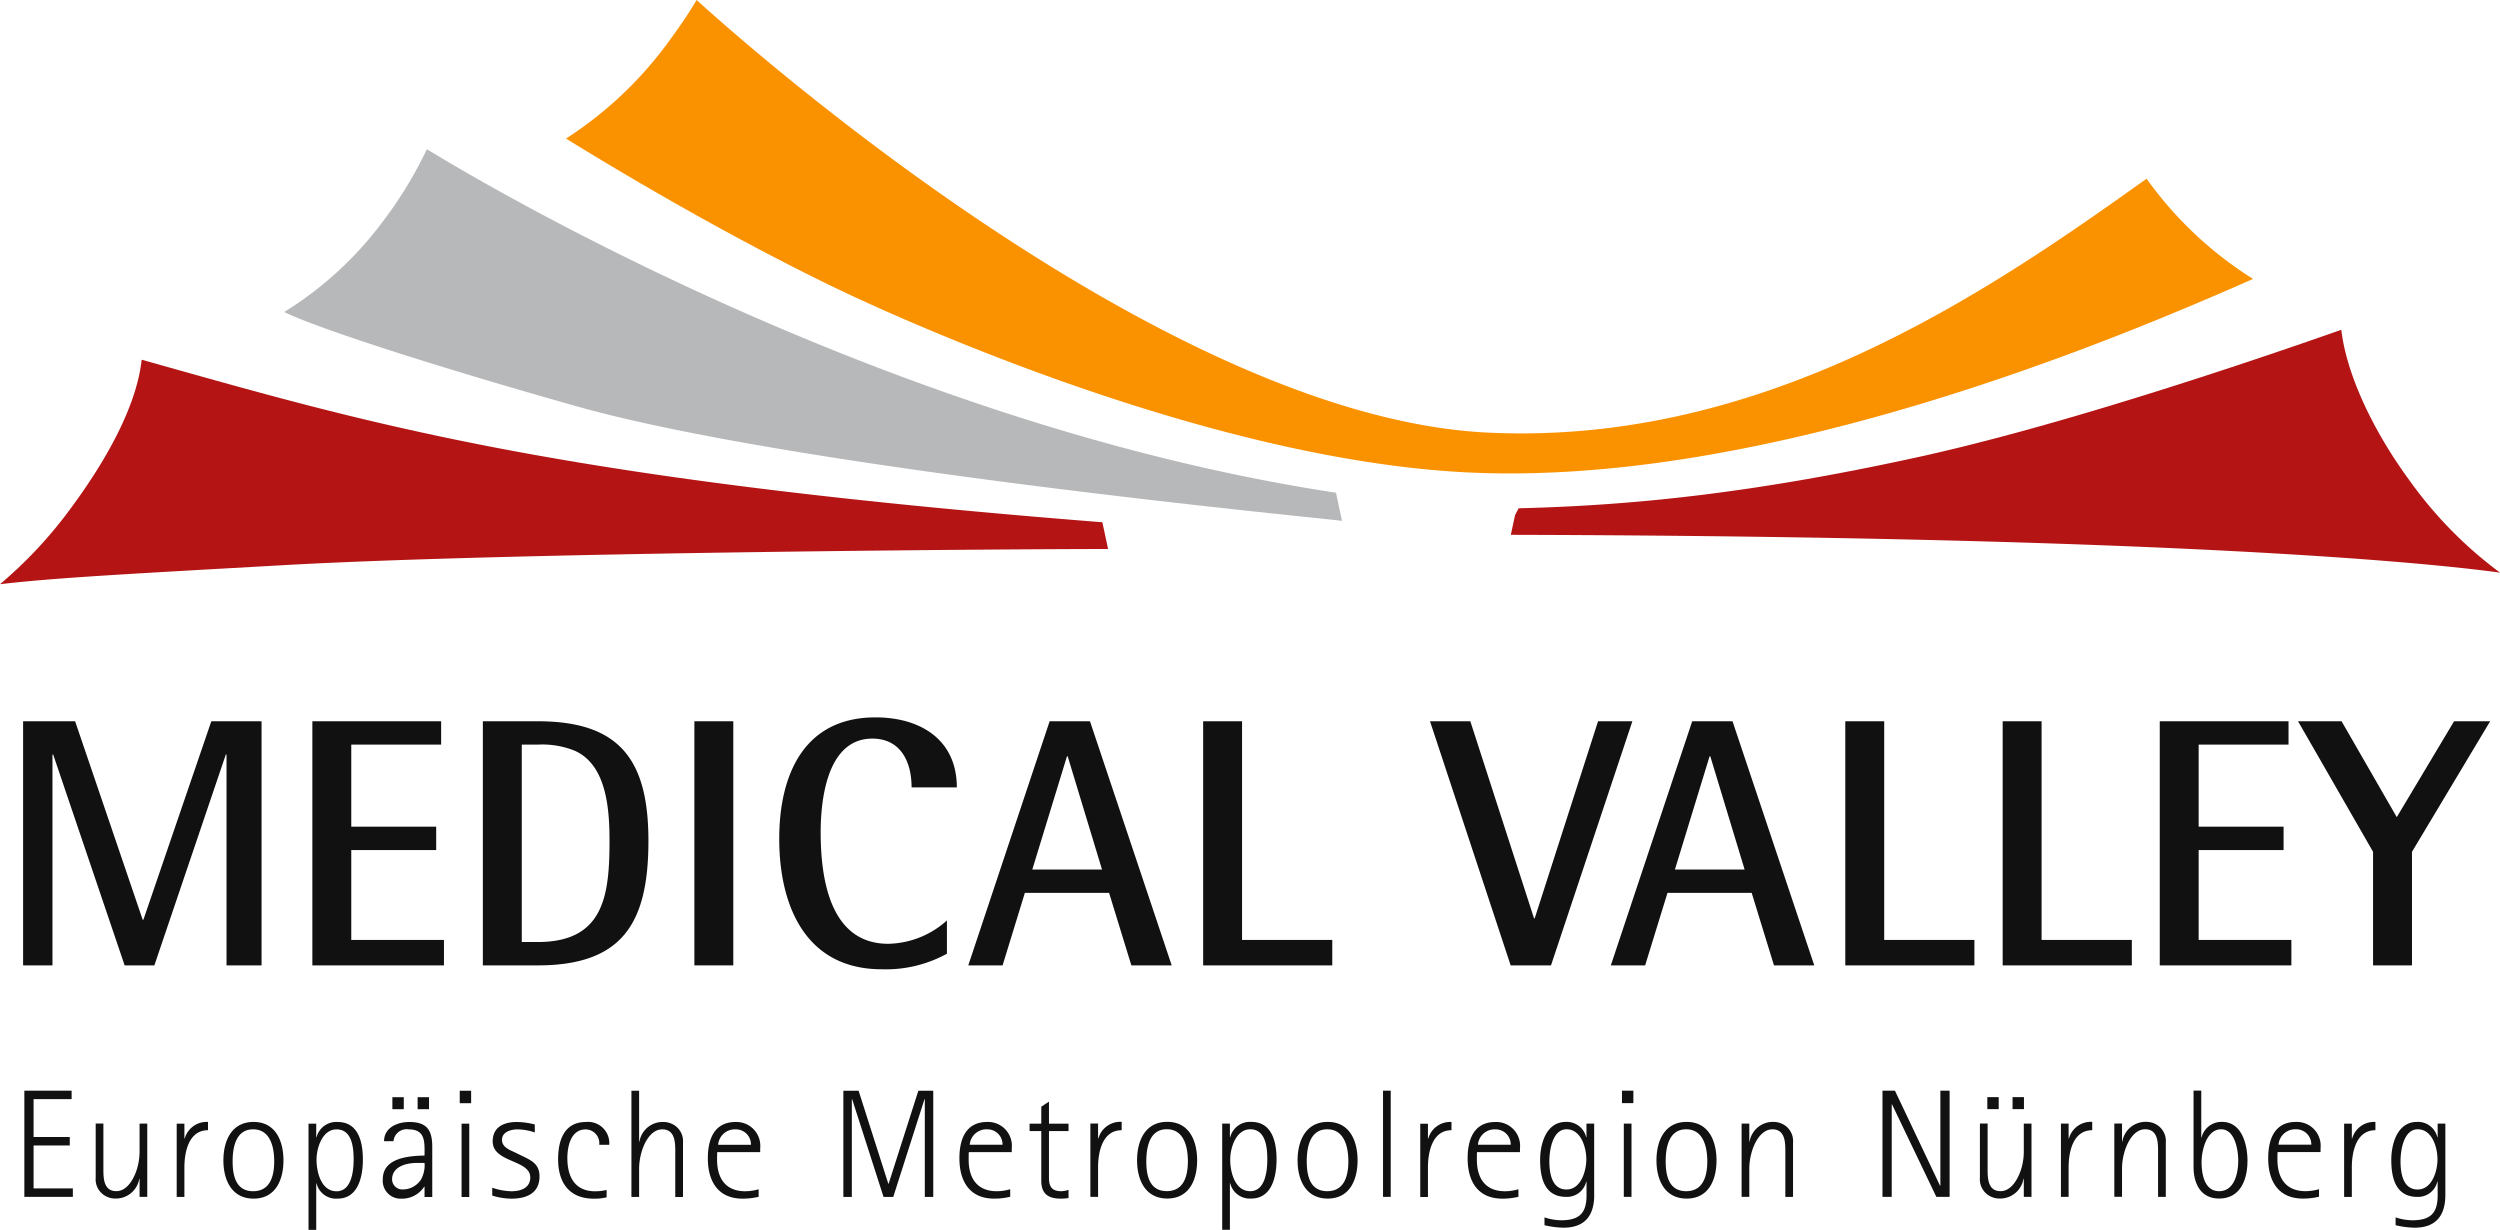
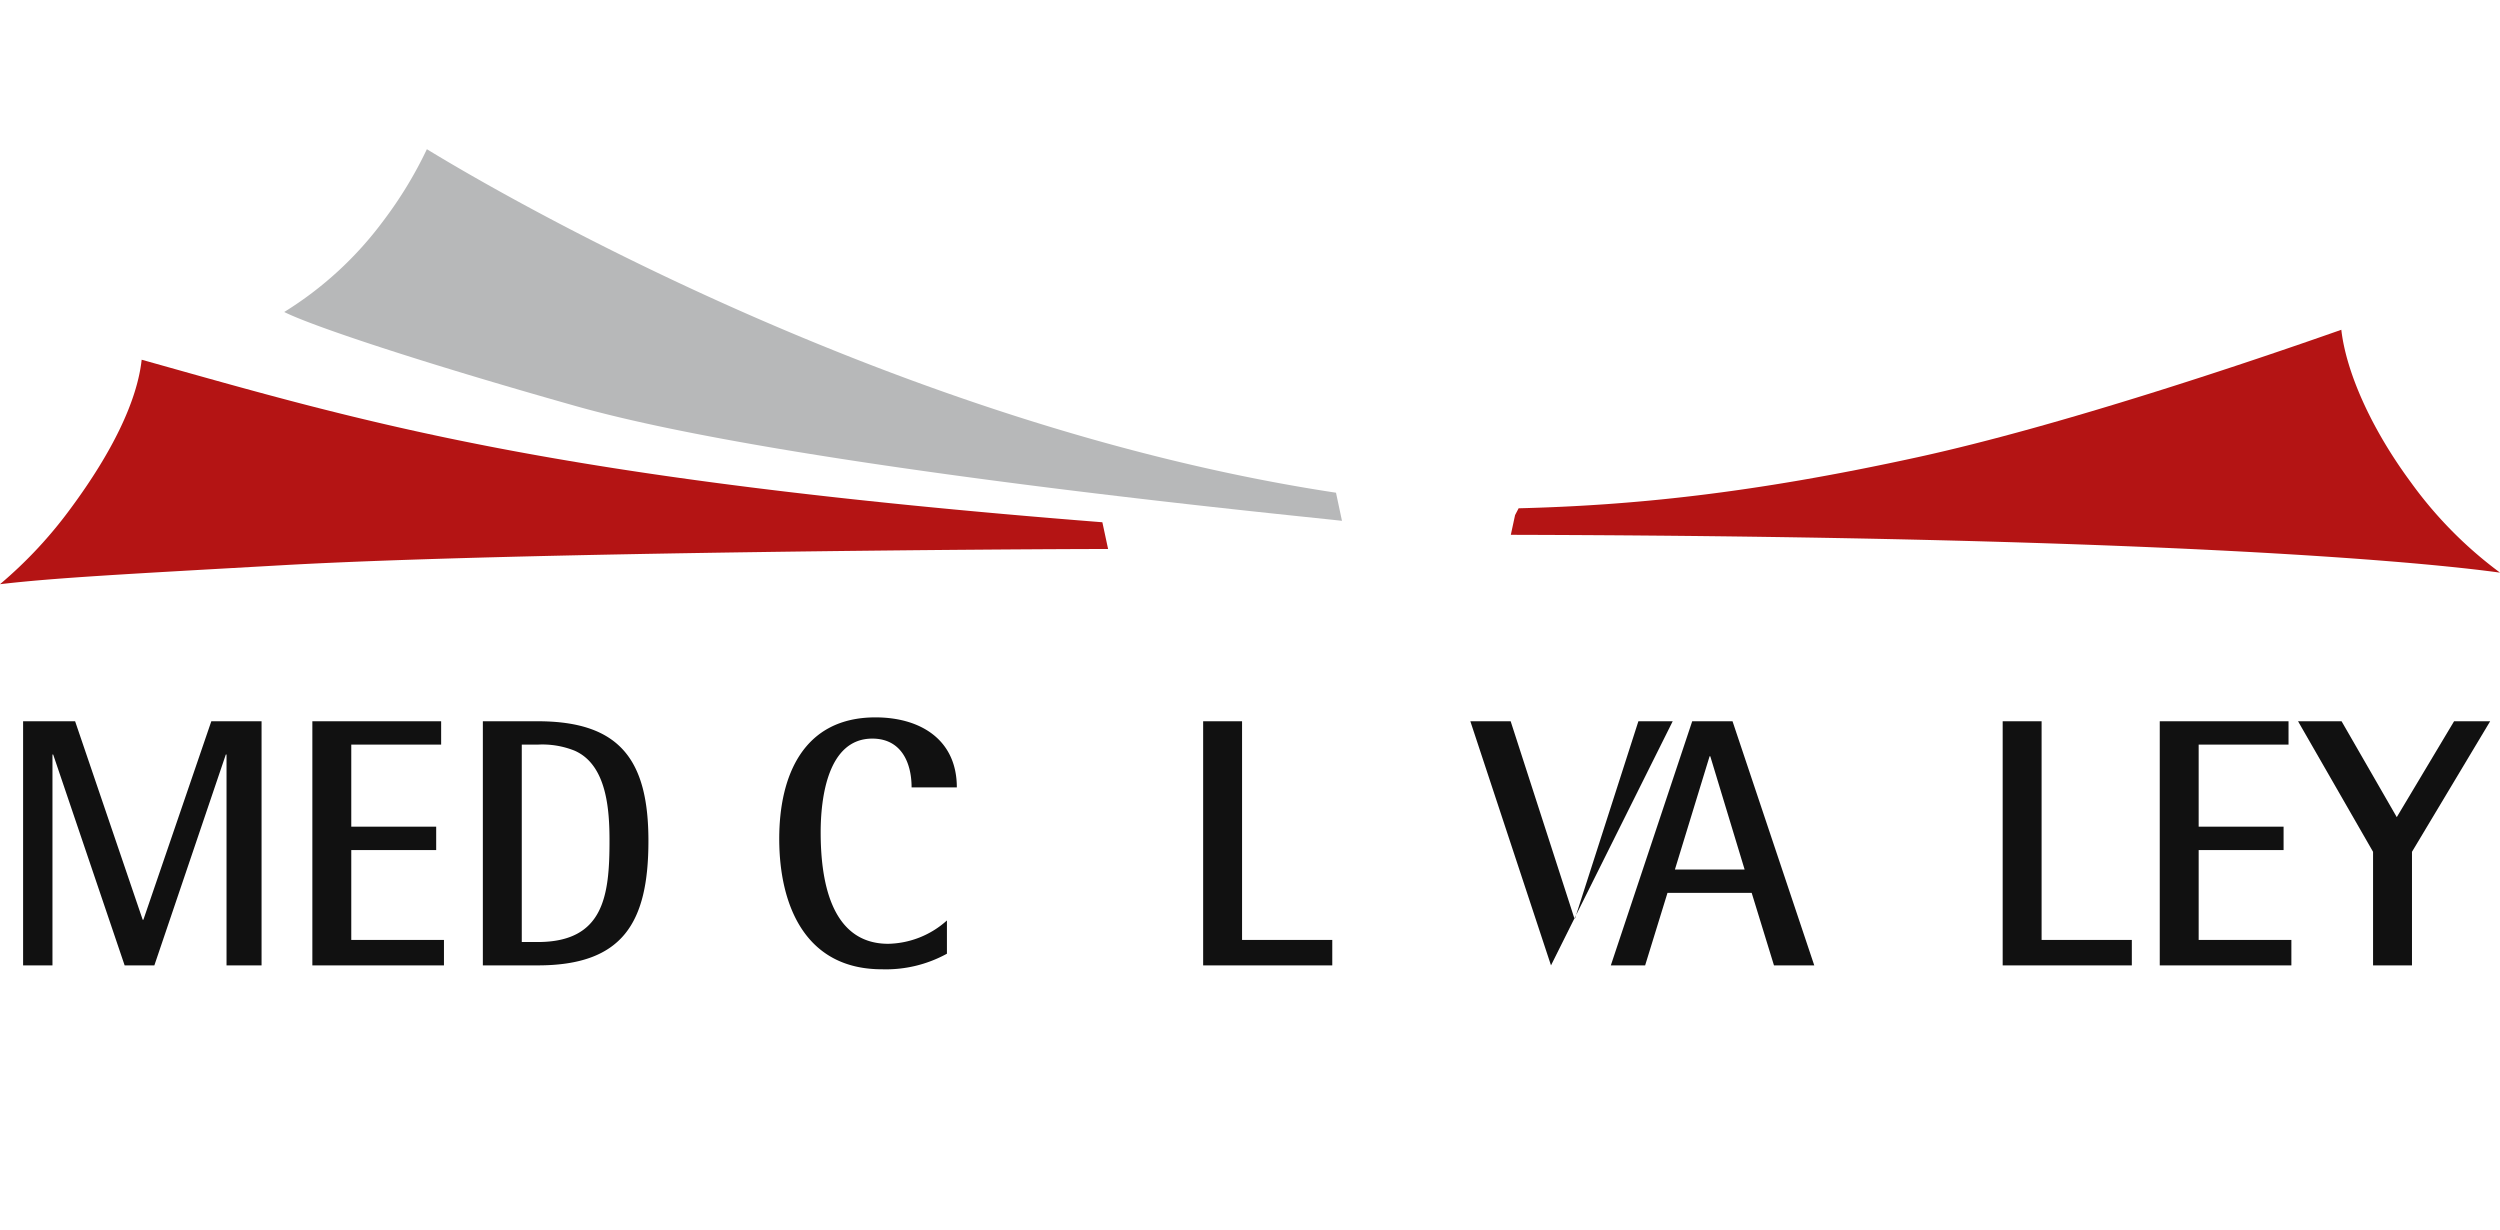
<svg xmlns="http://www.w3.org/2000/svg" width="268.373" height="132.022" viewBox="0 0 268.373 132.022">
  <g transform="translate(902.38 -4.708)">
-     <path d="M-640.718,129.16c0,1.256-.578,3.24-2.133,3.24-1.586,0-1.834-1.8-1.834-3.025,0-1.141.315-3.438,1.852-3.438,1.553,0,2.115,1.967,2.115,3.223m.844,3.835v-7.67h-.826v1.455h-.036a2.135,2.135,0,0,0-2.179-1.636c-2.117,0-2.762,2.363-2.762,4.083,0,1.917.463,3.966,2.795,3.966a2.116,2.116,0,0,0,2.146-1.635h.036v1.486c0,1.951-.828,2.661-2.745,2.661a5.882,5.882,0,0,1-1.769-.313v.842a9.407,9.407,0,0,0,2.051.265c2.281,0,3.289-1.306,3.289-3.5m-7.506-6.959v-.892a2.442,2.442,0,0,0-2.5,1.785h-.033v-1.6h-.827v7.868h.827V130.02c0-1.637.463-3.984,2.529-3.984m-6.879,1.554h-3.519a1.79,1.79,0,0,1,1.867-1.653,1.615,1.615,0,0,1,1.652,1.653m.992.793v-.412a2.562,2.562,0,0,0-2.629-2.827c-2.33,0-2.99,1.884-2.99,3.9,0,2.447,1.074,4.331,3.734,4.331a7.4,7.4,0,0,0,1.719-.2v-.809a5.307,5.307,0,0,1-1.437.214c-2.149,0-3.026-1.437-3.026-3.388,0-.263,0-.545.018-.81Zm-8.838.942c0,1.306-.4,3.256-2.05,3.256-1.6,0-1.883-1.884-1.883-3.124,0-1.223.511-3.52,2.1-3.52,1.5,0,1.836,2.264,1.836,3.388m.993.017c0-1.719-.581-4.2-2.729-4.2a2.2,2.2,0,0,0-2.2,1.669h-.033v-5.025h-.829v8.183c0,1.767.745,3.4,2.745,3.4,2.3,0,3.043-2.065,3.043-4.033m-8.766,3.851v-5.818a2.045,2.045,0,0,0-1.256-2.065,2.164,2.164,0,0,0-.8-.166,2.528,2.528,0,0,0-2.611,2.115h-.033v-1.934h-.827v7.868h.827v-3.007a6.462,6.462,0,0,1,.232-1.7c.264-1.025,1.008-2.545,2.248-2.545,1.32,0,1.389,1.306,1.389,2.3v4.959Zm-7.9-7.157v-.892a2.443,2.443,0,0,0-2.5,1.785h-.033v-1.6h-.826v7.868h.826V130.02c0-1.637.463-3.984,2.529-3.984m-6.515,7.157v-7.868h-.826v3.008a6.5,6.5,0,0,1-.231,1.7c-.281,1.026-1.025,2.545-2.266,2.545-1.322,0-1.386-1.3-1.386-2.3v-4.959h-.828v5.819a2.044,2.044,0,0,0,1.273,2.066,2.025,2.025,0,0,0,.777.165,2.545,2.545,0,0,0,2.627-2.116h.034v1.934Zm-3.52-10.711h-1.222v1.289h1.222Zm2.711,0h-1.223v1.289h1.223Zm-7.98,10.711v-11.4h-.993v10.2h-.033l-4.843-10.2h-1.338v11.4h.992v-9.934h.033l4.76,9.934Zm-16.809,0v-5.818a2.043,2.043,0,0,0-1.258-2.065,2.153,2.153,0,0,0-.793-.166,2.529,2.529,0,0,0-2.611,2.115h-.033v-1.934h-.826v7.868h.826v-3.007a6.545,6.545,0,0,1,.23-1.7c.266-1.025,1.01-2.545,2.248-2.545,1.323,0,1.391,1.306,1.391,2.3v4.959Zm-9.205-3.818c0,1.537-.414,3.206-2.266,3.206-1.867,0-2.2-1.686-2.2-3.206,0-1.471.33-3.438,2.2-3.438s2.266,1.951,2.266,3.438m.99-.1c0-2.067-.826-4.132-3.207-4.132s-3.238,2.049-3.238,4.132.875,4.1,3.238,4.1c2.381,0,3.207-2.033,3.207-4.1m-9.125-3.951h-.826v7.868h.826Zm.2-3.537h-1.223v1.339h1.223Zm-5.051,7.372c0,1.256-.578,3.24-2.131,3.24-1.588,0-1.836-1.8-1.836-3.025,0-1.141.314-3.438,1.851-3.438,1.553,0,2.116,1.967,2.116,3.223m.843,3.835v-7.67h-.826v1.455h-.033a2.14,2.14,0,0,0-2.182-1.636c-2.117,0-2.761,2.363-2.761,4.083,0,1.917.463,3.966,2.8,3.966a2.119,2.119,0,0,0,2.148-1.635h.033v1.486c0,1.951-.828,2.661-2.744,2.661a5.893,5.893,0,0,1-1.769-.313v.842a9.39,9.39,0,0,0,2.05.265c2.282,0,3.289-1.306,3.289-3.5m-8.962-5.4h-3.52a1.79,1.79,0,0,1,1.867-1.653,1.617,1.617,0,0,1,1.653,1.653m.992.793v-.412a2.562,2.562,0,0,0-2.627-2.827c-2.332,0-2.992,1.884-2.992,3.9,0,2.447,1.074,4.331,3.734,4.331a7.4,7.4,0,0,0,1.719-.2v-.809a5.3,5.3,0,0,1-1.438.214c-2.148,0-3.023-1.437-3.023-3.388,0-.263,0-.545.015-.81Zm-7.352-2.347v-.892a2.44,2.44,0,0,0-2.494,1.785h-.033v-1.6h-.826v7.868h.826V130.02c0-1.637.463-3.984,2.527-3.984m-6.523-4.248h-.826v11.4h.826Zm-4.549,7.587c0,1.537-.414,3.206-2.266,3.206-1.867,0-2.2-1.686-2.2-3.206,0-1.471.331-3.438,2.2-3.438s2.266,1.951,2.266,3.438m.99-.1c0-2.067-.826-4.132-3.2-4.132s-3.24,2.049-3.24,4.132.875,4.1,3.24,4.1,3.2-2.033,3.2-4.1m-9.689-.116c0,1.191-.2,3.421-1.834,3.421-1.653,0-2.149-2.065-2.149-3.388,0-1.24.611-3.256,2.149-3.256,1.67,0,1.834,1.967,1.834,3.223m.992.016c0-1.851-.463-4.032-2.711-4.032a2.186,2.186,0,0,0-2.264,1.636h-.033v-1.455h-.827v11.4h.827v-4.992h.033a2.158,2.158,0,0,0,2.264,1.637c2.232,0,2.711-2.413,2.711-4.2m-9.519.2c0,1.537-.413,3.206-2.264,3.206-1.868,0-2.2-1.686-2.2-3.206,0-1.471.331-3.438,2.2-3.438s2.264,1.951,2.264,3.438m.992-.1c0-2.067-.827-4.132-3.207-4.132s-3.24,2.049-3.24,4.132.877,4.1,3.24,4.1c2.38,0,3.207-2.033,3.207-4.1m-8.1-3.24v-.892a2.443,2.443,0,0,0-2.5,1.785h-.033v-1.6h-.826v7.868h.826V130.02c0-1.637.463-3.984,2.529-3.984m-5.7,7.274v-.876a2.223,2.223,0,0,1-.81.147c-.975,0-1.289-.512-1.289-1.4v-5.057h2.1v-.794h-2.1v-2.363l-.826.545v1.818h-1.256v.794h1.256v5.322c0,1.373.694,1.934,2.082,1.934a4.987,4.987,0,0,0,.843-.065m-7.086-5.72h-3.52a1.791,1.791,0,0,1,1.867-1.653,1.616,1.616,0,0,1,1.653,1.653m.992.793v-.412a2.562,2.562,0,0,0-2.628-2.827c-2.331,0-2.992,1.884-2.992,3.9,0,2.447,1.075,4.331,3.736,4.331a7.422,7.422,0,0,0,1.719-.2v-.809a5.326,5.326,0,0,1-1.438.214c-2.149,0-3.025-1.437-3.025-3.388,0-.263,0-.545.016-.81Zm-8.428,4.81v-11.4h-1.6l-3.191,9.984h-.033l-3.19-9.984h-1.636v11.4h.909V122.7h.033l3.372,10.5h1.041l3.356-10.5h.033v10.5Zm-19.57-5.6h-3.52a1.792,1.792,0,0,1,1.868-1.653,1.616,1.616,0,0,1,1.652,1.653m.992.793v-.412a2.563,2.563,0,0,0-2.628-2.827c-2.331,0-2.992,1.884-2.992,3.9,0,2.447,1.075,4.331,3.736,4.331a7.422,7.422,0,0,0,1.719-.2v-.809a5.326,5.326,0,0,1-1.438.214c-2.149,0-3.025-1.437-3.025-3.388,0-.263,0-.545.017-.81Zm-8.286,4.81v-5.818a2.043,2.043,0,0,0-1.273-2.065,2.161,2.161,0,0,0-.793-.166,2.53,2.53,0,0,0-2.612,2.115h-.033v-5.471h-.826v11.4h.826v-3.007a6.505,6.505,0,0,1,.232-1.7c.264-1.025,1.008-2.545,2.248-2.545,1.322,0,1.4,1.29,1.4,2.3v4.959Zm-7.919-5.6a2.277,2.277,0,0,0-2.513-2.446c-2.347,0-2.975,2-2.975,4,0,2.512,1.19,4.231,3.851,4.231a5.366,5.366,0,0,0,1.356-.148v-.793a5.117,5.117,0,0,1-1.223.147c-2.2,0-2.992-1.569-2.992-3.569,0-1.257.38-3.075,1.967-3.075a1.479,1.479,0,0,1,1.454,1.653Zm-7.485,3.4c0-1.323-.826-1.7-1.851-2.2l-.678-.33c-.611-.3-1.5-.578-1.5-1.4,0-.861.975-1.125,1.67-1.125a5.881,5.881,0,0,1,1.851.331v-.86a8.235,8.235,0,0,0-1.918-.264c-1.388,0-2.6.528-2.6,2.083,0,2.3,4.034,1.949,4.034,3.868,0,1.139-1.042,1.486-2.017,1.486a6.806,6.806,0,0,1-2.066-.38v.843a7.272,7.272,0,0,0,2.066.331c1.6,0,3.008-.579,3.008-2.38m-7.539-5.67h-.826v7.868h.826Zm.2-3.537h-1.223v1.339h1.223Zm-5,7.752a3.2,3.2,0,0,1-.363,1.752,2.327,2.327,0,0,1-1.951,1.091,1.1,1.1,0,0,1-1.173-1.073c0-1.39,1.537-1.77,2.661-1.77Zm.827,3.653v-5.372c0-1.752-.529-2.677-2.463-2.677-1.273,0-2.711.594-2.711,2.065h1.009a1.42,1.42,0,0,1,1.636-1.272c1.851,0,1.7,1.438,1.7,2.81-1.7.033-4.479.248-4.479,2.529a1.918,1.918,0,0,0,2,2.1,2.847,2.847,0,0,0,2.446-1.289h.033v1.107Zm-3.058-10.711h-1.223v1.289h1.223Zm2.711,0h-1.223v1.289h1.223Zm-8.093,6.678c0,1.191-.2,3.421-1.835,3.421-1.652,0-2.148-2.065-2.148-3.388,0-1.24.611-3.256,2.148-3.256,1.67,0,1.835,1.967,1.835,3.223m.992.016c0-1.851-.463-4.032-2.711-4.032a2.185,2.185,0,0,0-2.264,1.636h-.033v-1.455h-.827v11.4h.827v-4.992h.033a2.158,2.158,0,0,0,2.264,1.637c2.232,0,2.711-2.413,2.711-4.2m-9.519.2c0,1.537-.413,3.206-2.265,3.206s-2.2-1.686-2.2-3.206c0-1.471.331-3.438,2.2-3.438s2.265,1.951,2.265,3.438m.992-.1c0-2.067-.827-4.132-3.207-4.132s-3.24,2.049-3.24,4.132.876,4.1,3.24,4.1c2.38,0,3.207-2.033,3.207-4.1m-8.1-3.24v-.892a2.443,2.443,0,0,0-2.5,1.785h-.033v-1.6h-.827v7.868h.827V130.02c0-1.637.463-3.984,2.529-3.984m-6.515,7.157v-7.868h-.826v3.008a6.546,6.546,0,0,1-.231,1.7c-.281,1.026-1.025,2.545-2.265,2.545-1.322,0-1.388-1.3-1.388-2.3v-4.959h-.827v5.819a2.044,2.044,0,0,0,1.273,2.066,2.025,2.025,0,0,0,.777.165,2.547,2.547,0,0,0,2.628-2.116h.033v1.934Zm-7.988,0v-.909h-4.215v-4.612h3.884v-.908h-3.884V122.7h4.083v-.909h-5.075v11.4Z" fill="#111" />
-     <path d="M-671.948,23.89c-17.28,12.364-41.116,28.637-70.647,27.262-35.254-1.638-81.341-43.106-85-46.444-.8,1.333-1.69,2.674-2.675,4.009a41.239,41.239,0,0,1-11.35,10.867c5.259,3.249,16.639,10.069,28.458,15.811,7.409,3.6,40.639,18.7,68.4,20.031,31.832,1.527,68.894-14,84.246-20.773A40.53,40.53,0,0,1-671.948,23.89" fill="#fa9200" />
    <path d="M-758.962,57.6c-47.722-7.222-91.051-32.871-97.593-36.876a43.811,43.811,0,0,1-4.682,7.7A38.26,38.26,0,0,1-871.87,38.2c2.9,1.462,14.367,5.319,31.369,10.118,23.093,6.52,77.137,11.721,82.181,12.3Z" fill="#b7b8b9" />
    <path d="M-784.042,60.772c-59.422-4.679-79.1-10.711-103.13-17.448h0c-.488,4.484-3.218,10-7.56,15.881a46.923,46.923,0,0,1-7.648,8.217c5.9-.692,13.512-1.088,30.313-2.039,25.219-1.425,80.919-1.746,88.64-1.74Z" fill="#b41414" />
    <path d="M-739.739,60.005l-.456,2.115c81.932.215,105.4,3.995,106.188,4.057a44.237,44.237,0,0,1-9.586-9.717c-4.312-5.842-6.937-11.875-7.449-16.35-9.776,3.44-30.031,10.294-45.455,13.672-18.01,3.946-30.889,5.192-42.86,5.491Z" fill="#b41414" />
    <path d="M-878.062,108.341V85.705h-.076l-7.672,22.636H-889l-7.672-22.636h-.076v22.636H-899.9V82.135h5.583l7.254,21.306h.076l7.292-21.306h5.393v26.206Z" fill="#111" />
    <path d="M-868.849,108.341V82.135h13.825v2.507h-9.647v8.811h9.115V95.96h-9.115v9.646h9.95v2.735Z" fill="#111" />
    <path d="M-844.659,108.341h-5.887V82.135h5.887c8.849,0,11.887,4.177,11.887,12.838C-832.772,103.745-835.506,108.341-844.659,108.341Zm3.949-23.054a9.311,9.311,0,0,0-3.949-.645h-1.709v21.192h1.709c7.1,0,7.709-4.975,7.709-10.861C-836.95,91.706-837.215,86.807-840.71,85.287Z" fill="#111" />
-     <path d="M-827.838,108.341V82.135h4.177v26.206Z" fill="#111" />
    <path d="M-804.521,89.237c0-2.7-1.139-5.241-4.216-5.241-4.823,0-5.545,6.457-5.545,10.065,0,4.861.95,11.963,7.254,11.963a9.685,9.685,0,0,0,6.3-2.506v3.57a13.592,13.592,0,0,1-6.989,1.671c-8.2,0-11.013-6.837-11.013-14.015,0-6.76,2.582-13.026,10.33-13.026,4.785,0,8.735,2.354,8.735,7.519Z" fill="#111" />
-     <path d="M-780.929,108.341l-2.392-7.786h-9.04l-2.392,7.786h-3.684l8.735-26.206h4.33l8.773,26.206Zm-6.836-22.446h-.076l-3.722,12.154h7.482Z" fill="#111" />
    <path d="M-773.223,108.341V82.135h4.177v23.471h9.685v2.735Z" fill="#111" />
-     <path d="M-735.882,108.341h-4.33l-8.658-26.206h4.328l6.838,21.155h.074l6.8-21.155h3.683Z" fill="#111" />
+     <path d="M-735.882,108.341l-8.658-26.206h4.328l6.838,21.155h.074l6.8-21.155h3.683Z" fill="#111" />
    <path d="M-711.945,108.341l-2.394-7.786h-9.037l-2.4,7.786h-3.683l8.736-26.206h4.328l8.774,26.206Zm-6.837-22.446h-.075l-3.722,12.154h7.482Z" fill="#111" />
-     <path d="M-704.29,108.341V82.135h4.178v23.471h9.683v2.735Z" fill="#111" />
    <path d="M-687.394,108.341V82.135h4.178v23.471h9.686v2.735Z" fill="#111" />
    <path d="M-670.532,108.341V82.135h13.824v2.507h-9.647v8.811h9.116V95.96h-9.116v9.646h9.952v2.735Z" fill="#111" />
    <path d="M-643.456,96.149v12.192h-4.178V96.149l-8.053-14.014h4.672l5.926,10.293,6.152-10.293h3.873Z" fill="#111" />
  </g>
</svg>